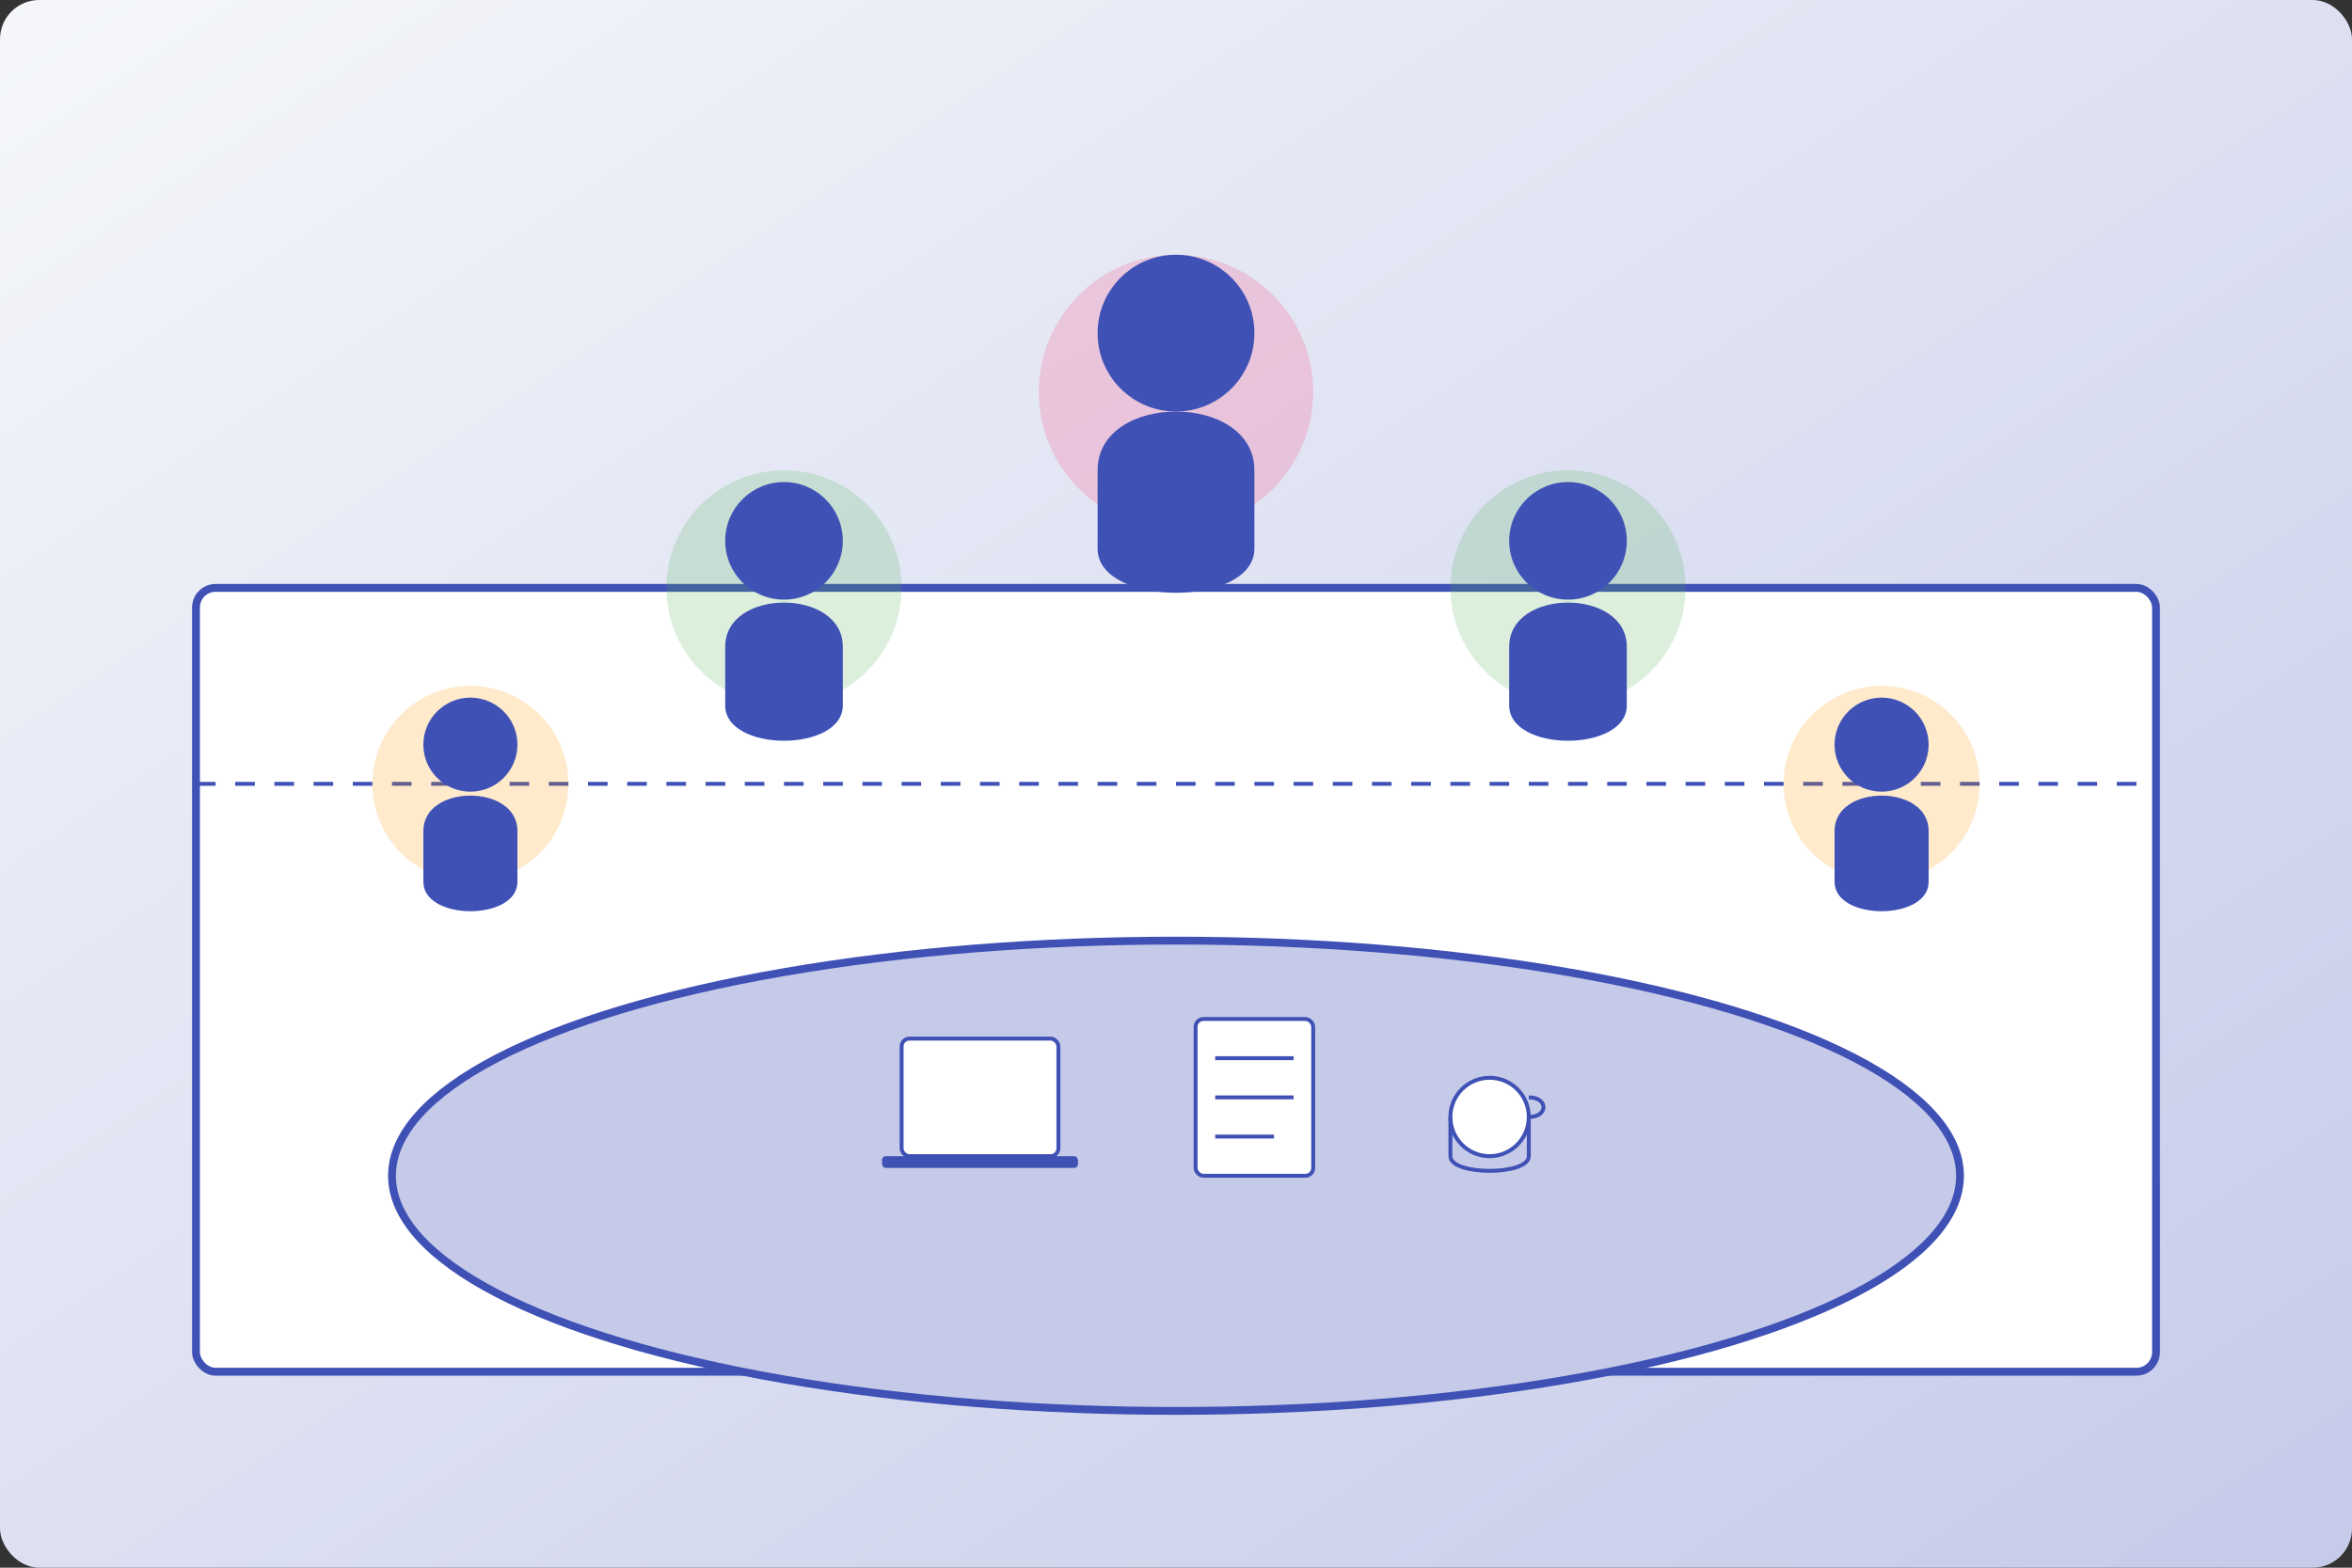
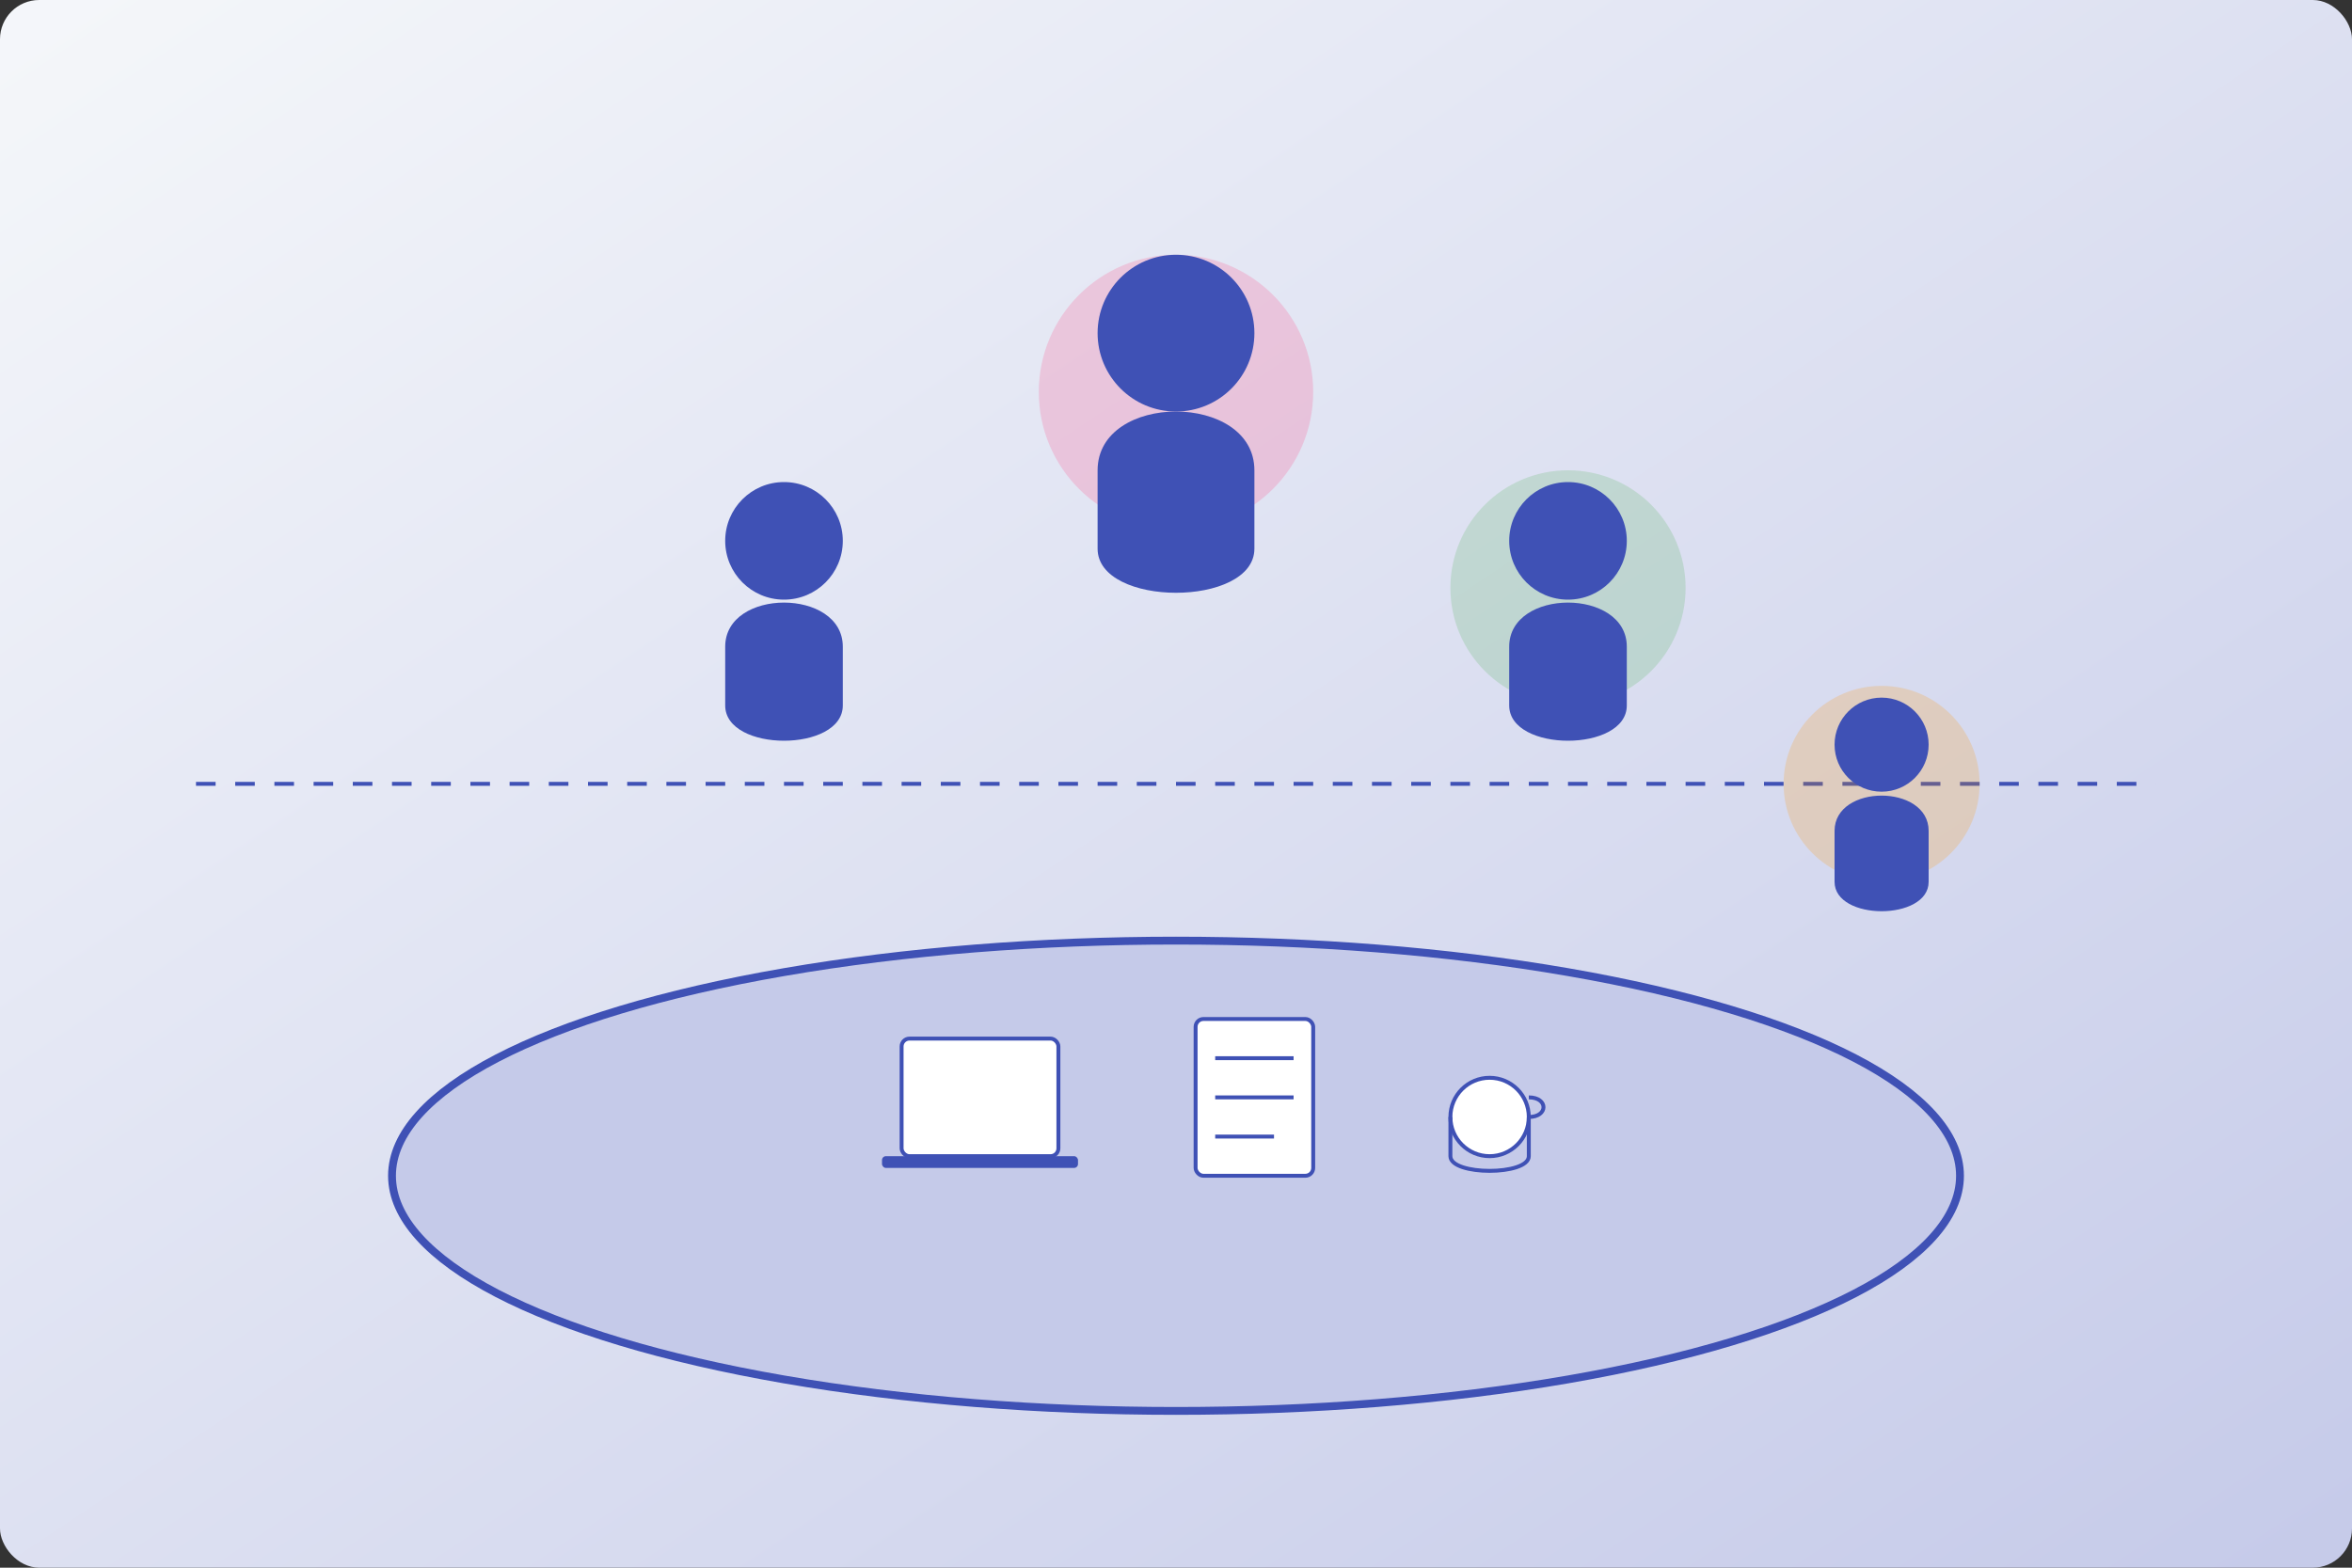
<svg xmlns="http://www.w3.org/2000/svg" viewBox="0 0 600 400" width="600" height="400">
  <rect x="0" y="0" width="600" height="400" fill="#333333" stroke="none" />
  <defs>
    <linearGradient id="team-gradient" x1="0%" y1="0%" x2="100%" y2="100%">
      <stop offset="0%" stop-color="#f5f7fa" />
      <stop offset="100%" stop-color="#c5cae9" />
    </linearGradient>
  </defs>
  <rect width="600" height="400" rx="10" fill="url(#team-gradient)" />
-   <rect x="50" y="150" width="500" height="200" rx="5" fill="#ffffff" stroke="#3f51b5" stroke-width="2" />
  <line x1="50" y1="200" x2="550" y2="200" stroke="#3f51b5" stroke-width="1" stroke-dasharray="5,5" />
  <ellipse cx="300" cy="300" rx="200" ry="60" fill="#c5cae9" stroke="#3f51b5" stroke-width="2" />
  <g transform="translate(300, 100)">
    <circle cx="0" cy="0" r="35" fill="#ff4081" opacity="0.2" />
    <circle cx="0" cy="-15" r="20" fill="#3f51b5" />
    <path d="M-20,20 C-20,0 20,0 20,20 L20,40 C20,55 -20,55 -20,40 Z" fill="#3f51b5" />
  </g>
  <g transform="translate(200, 150)">
-     <circle cx="0" cy="0" r="30" fill="#4caf50" opacity="0.2" />
    <circle cx="0" cy="-12" r="15" fill="#3f51b5" />
    <path d="M-15,15 C-15,0 15,0 15,15 L15,30 C15,42 -15,42 -15,30 Z" fill="#3f51b5" />
  </g>
  <g transform="translate(400, 150)">
    <circle cx="0" cy="0" r="30" fill="#4caf50" opacity="0.2" />
    <circle cx="0" cy="-12" r="15" fill="#3f51b5" />
    <path d="M-15,15 C-15,0 15,0 15,15 L15,30 C15,42 -15,42 -15,30 Z" fill="#3f51b5" />
  </g>
  <g transform="translate(120, 200)">
-     <circle cx="0" cy="0" r="25" fill="#ff9800" opacity="0.2" />
-     <circle cx="0" cy="-10" r="12" fill="#3f51b5" />
-     <path d="M-12,12 C-12,0 12,0 12,12 L12,25 C12,35 -12,35 -12,25 Z" fill="#3f51b5" />
-   </g>
+     </g>
  <g transform="translate(480, 200)">
    <circle cx="0" cy="0" r="25" fill="#ff9800" opacity="0.2" />
    <circle cx="0" cy="-10" r="12" fill="#3f51b5" />
    <path d="M-12,12 C-12,0 12,0 12,12 L12,25 C12,35 -12,35 -12,25 Z" fill="#3f51b5" />
  </g>
  <g transform="translate(250, 280)">
    <rect x="-20" y="-15" width="40" height="30" rx="2" fill="#ffffff" stroke="#3f51b5" stroke-width="1" />
    <rect x="-25" y="15" width="50" height="3" rx="1" fill="#3f51b5" />
  </g>
  <g transform="translate(320, 280)">
    <rect x="-15" y="-20" width="30" height="40" rx="2" fill="#ffffff" stroke="#3f51b5" stroke-width="1" />
    <line x1="-10" y1="-10" x2="10" y2="-10" stroke="#3f51b5" stroke-width="1" />
    <line x1="-10" y1="0" x2="10" y2="0" stroke="#3f51b5" stroke-width="1" />
    <line x1="-10" y1="10" x2="5" y2="10" stroke="#3f51b5" stroke-width="1" />
  </g>
  <g transform="translate(380, 290)">
    <circle cx="0" cy="-5" r="10" fill="#ffffff" stroke="#3f51b5" stroke-width="1" />
    <path d="M-10,-5 L-10,5 C-10,10 10,10 10,5 L10,-5" fill="none" stroke="#3f51b5" stroke-width="1" />
    <path d="M10,-5 C15,-5 15,-10 10,-10" fill="none" stroke="#3f51b5" stroke-width="1" />
  </g>
</svg>